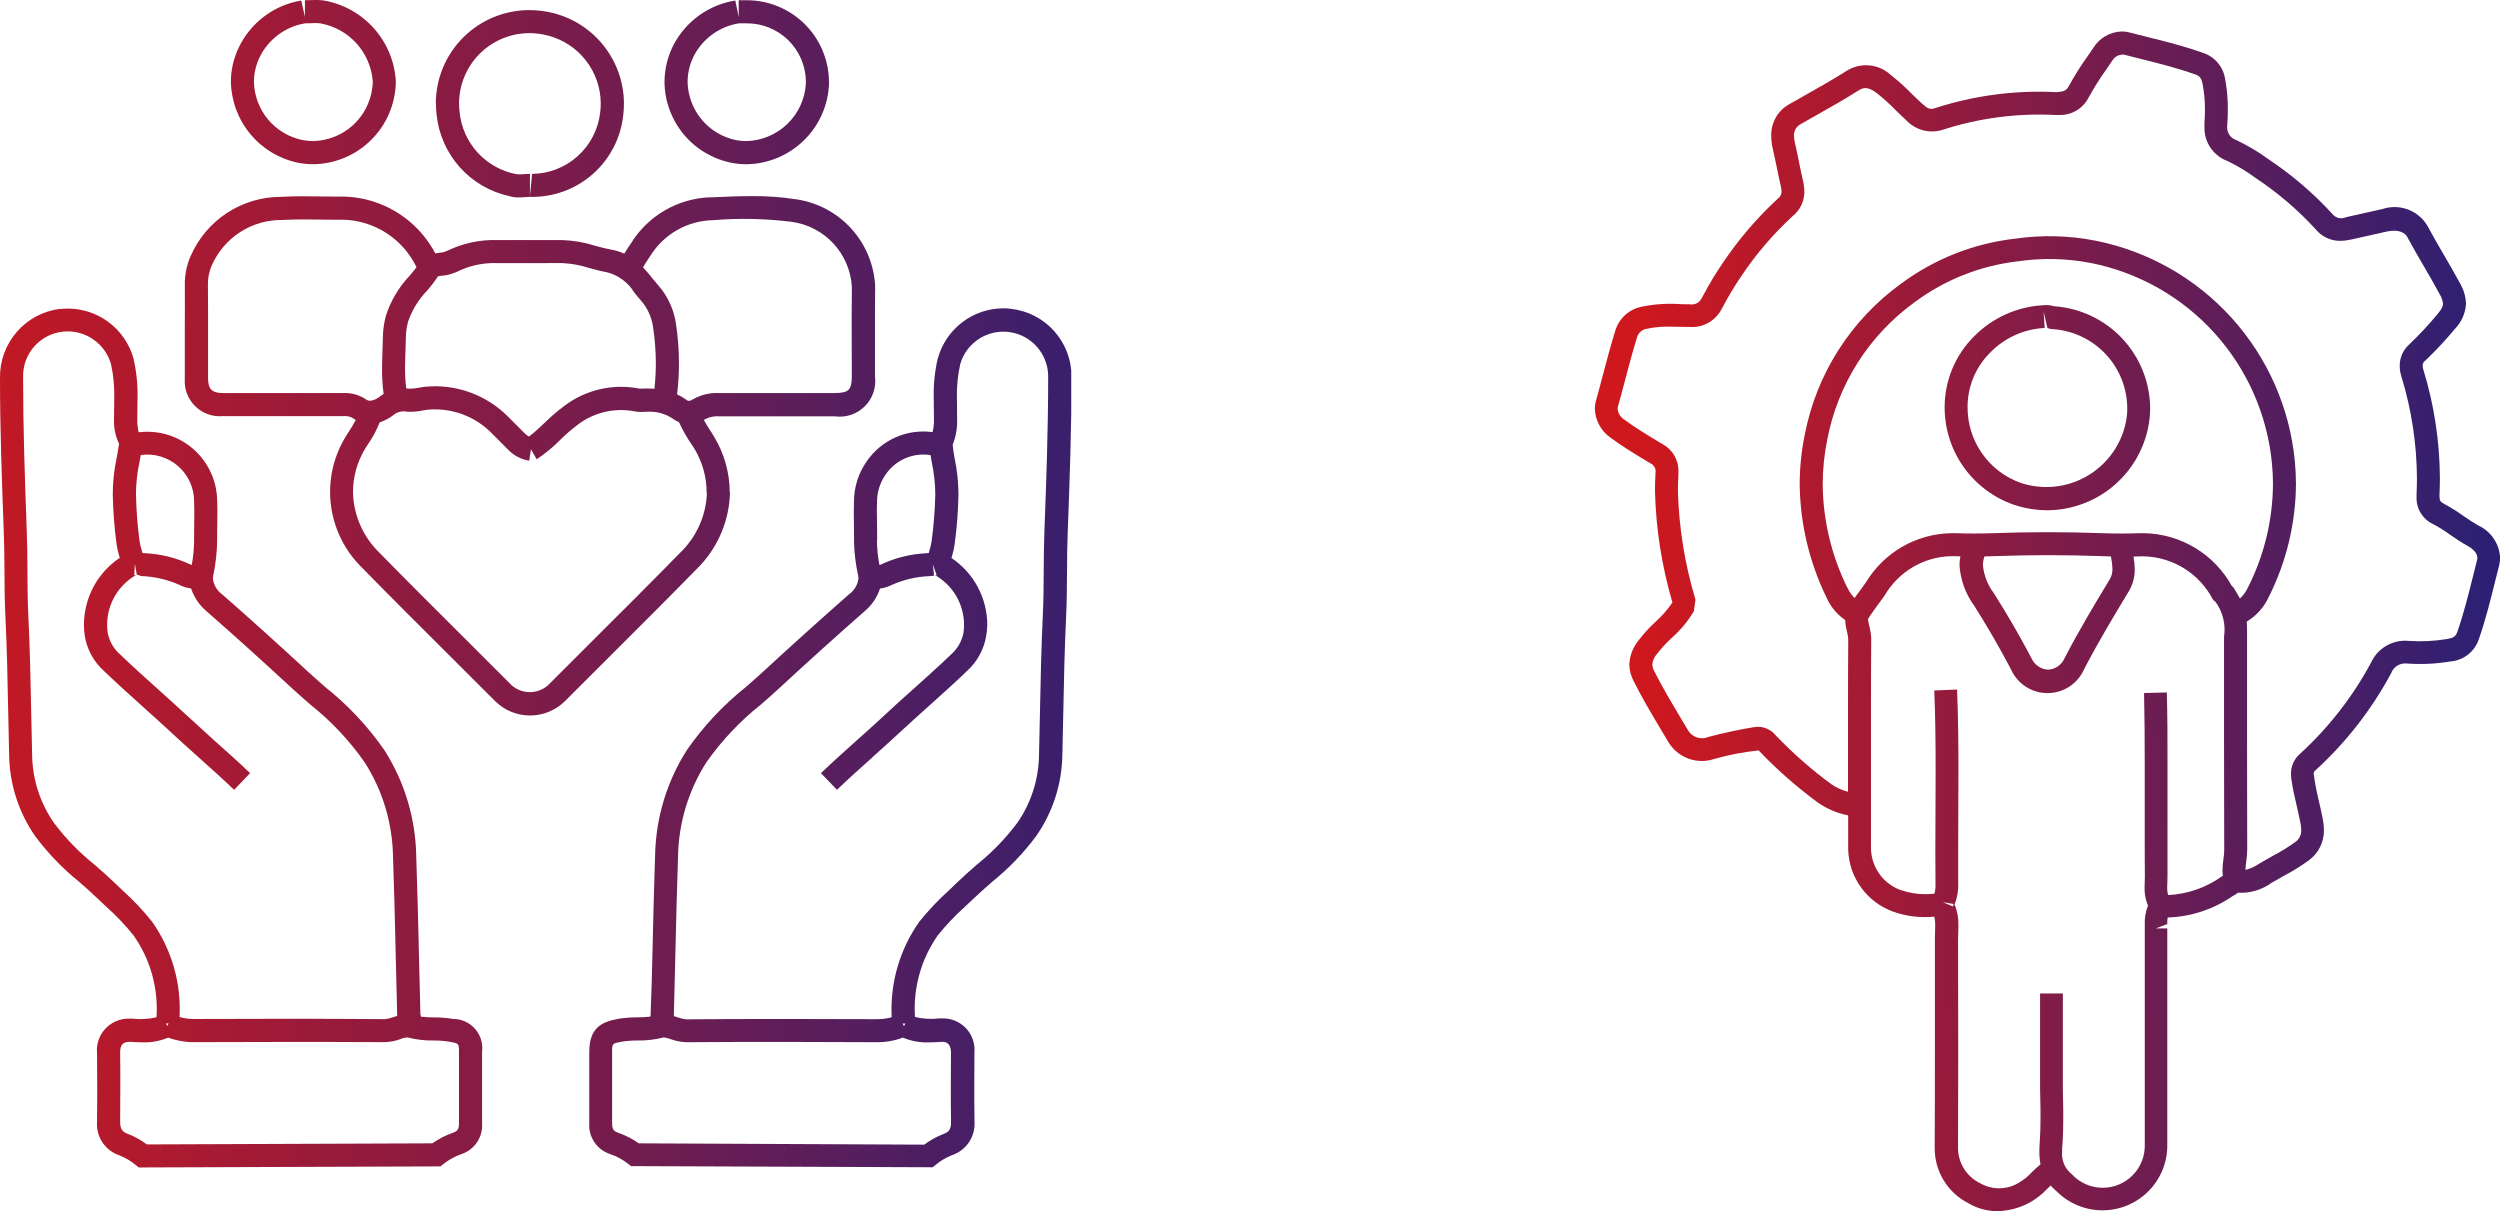
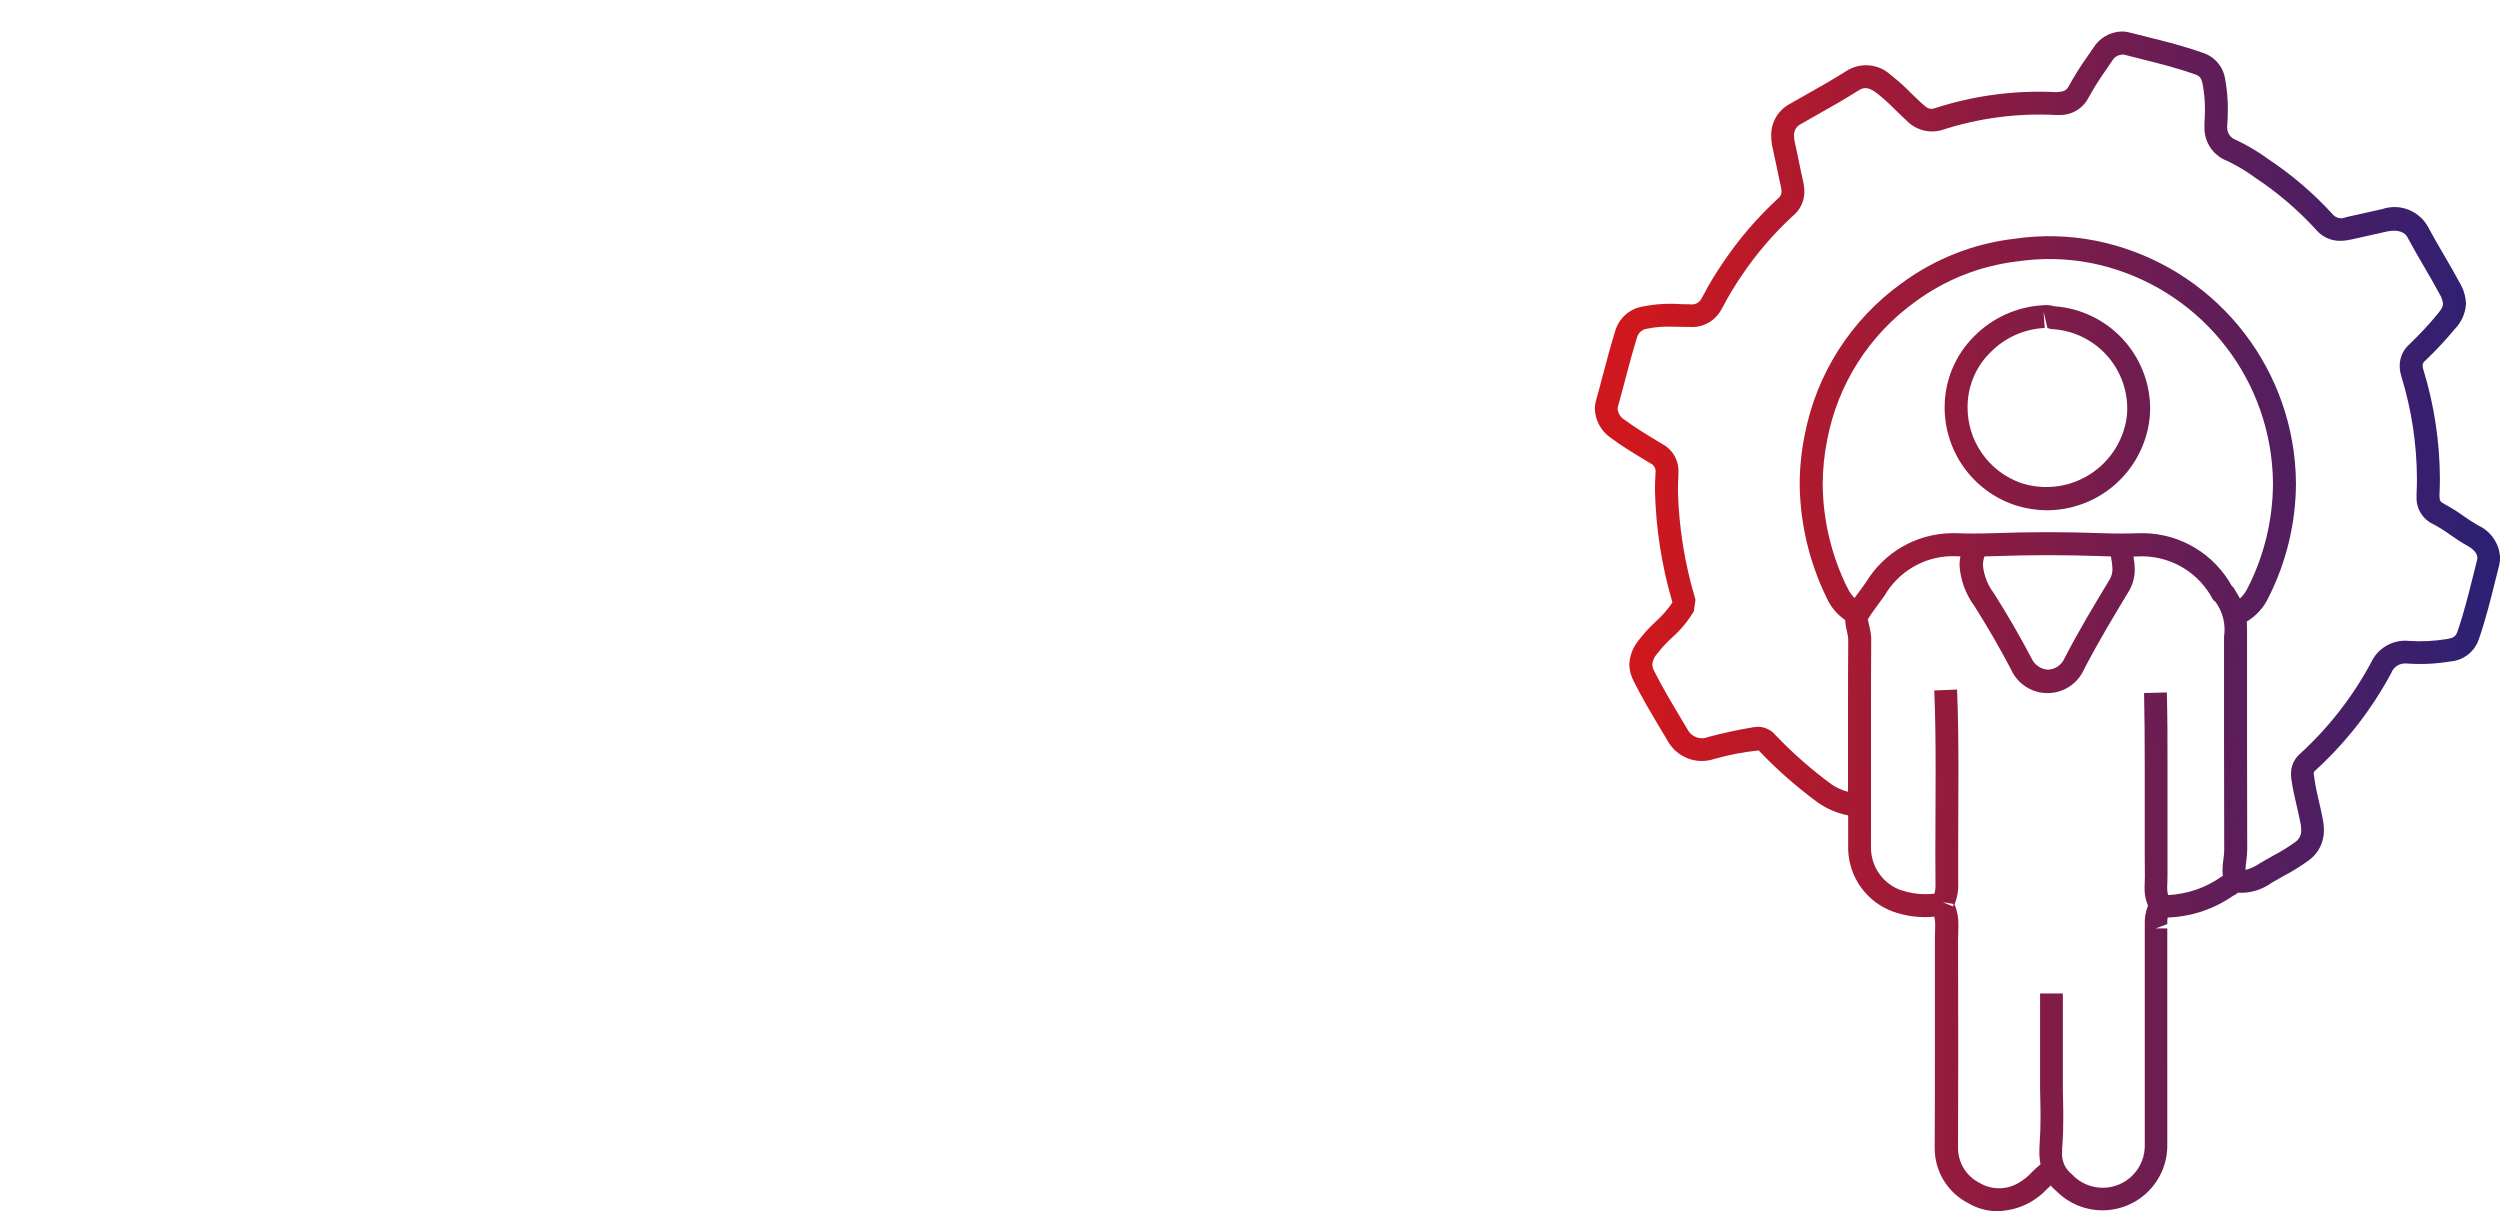
<svg xmlns="http://www.w3.org/2000/svg" xmlns:xlink="http://www.w3.org/1999/xlink" width="98.755" height="47.843" viewBox="0 0 98.755 47.843">
  <defs>
    <linearGradient id="linear-gradient" x1="-0.085" y1="1.168" x2="1.121" y2="1.157" gradientUnits="objectBoundingBox">
      <stop offset="0" stop-color="#ce181e" />
      <stop offset="1" stop-color="#2a2075" />
    </linearGradient>
    <linearGradient id="linear-gradient-2" x1="0.064" y1="0.796" x2="1" y2="0.781" xlink:href="#linear-gradient" />
    <clipPath id="clip-path">
-       <path id="Path_4755" data-name="Path 4755" d="M15.817,41.049a.744.744,0,0,1,.289-.066,3.81,3.81,0,0,0,1.021.12,3.965,3.965,0,0,1,.614.045c.389.07.389.07.39.414l0,.608,0,1.361,0,.84c0,.246-.063.312-.239.376a3.358,3.358,0,0,0-.815.418L5.8,45.208a3.075,3.075,0,0,0-.76-.421c-.191-.072-.294-.165-.294-.467v0c0-.473.007-.945.007-1.419,0-.433,0-.865-.007-1.307s.236-.435.419-.438c.161.011.322.02.483.02a2.424,2.424,0,0,0,1-.188,2.877,2.877,0,0,0,1.074.18c2.46-.009,4.92-.014,7.38,0l.111,0a1.961,1.961,0,0,0,.607-.121m-9.265-.618.107,0-.051.1Zm.975-18.126a4.8,4.8,0,0,0-1.842-.452l-.061-.007c-.013-.048-.025-.1-.039-.145a1.977,1.977,0,0,1-.073-.311,16.4,16.4,0,0,1-.144-1.863,6.076,6.076,0,0,1,.135-1.25c.018-.094.035-.193.054-.3a1.85,1.85,0,0,1,2.108,1.861c.006.131.008.26.008.392l-.009.849,0,.306a5.538,5.538,0,0,1-.093.937.159.159,0,0,1-.047-.018m-.434,17.87A5.993,5.993,0,0,0,6.008,36.41a10.249,10.249,0,0,0-1.179-1.248l-.309-.295c-.258-.248-.526-.485-.8-.721a9.126,9.126,0,0,1-1.588-1.639,4.81,4.81,0,0,1-.863-2.686l-.035-1.628c-.026-1.3-.052-2.591-.115-3.884-.029-.592-.031-1.182-.035-1.773,0-.521-.007-1.042-.027-1.563C.979,18.84.912,16.912.912,14.856A1.76,1.76,0,0,1,2.5,13.1a1.78,1.78,0,0,1,1.883,1.278,5.538,5.538,0,0,1,.13,1.344l-.009.831a2.074,2.074,0,0,0,.2.981c-.034.219-.068.405-.1.575a7.047,7.047,0,0,0-.15,1.413,17.537,17.537,0,0,0,.15,1.972,3.1,3.1,0,0,0,.1.451c.009.031.018.062.026.093a3.185,3.185,0,0,0-1.414,2.633,3.02,3.02,0,0,0,.031.435,2.363,2.363,0,0,0,.76,1.4c.5.478,1.01.938,1.523,1.4.383.344.768.689,1.145,1.041.353.329.714.65,1.073.972.471.422.944.843,1.4,1.282l.631-.659c-.465-.446-.944-.875-1.424-1.3C8.1,28.92,7.748,28.6,7.4,28.279c-.383-.356-.771-.7-1.159-1.053-.505-.453-1.01-.906-1.5-1.377a1.486,1.486,0,0,1-.488-.863,2.329,2.329,0,0,1-.021-.31A2.256,2.256,0,0,1,5.406,22.7a.223.223,0,0,1-.1.026l.02-.455.078.429h0l.184.057a4.039,4.039,0,0,1,1.5.348,1.364,1.364,0,0,0,.461.141,2,2,0,0,0,.633.921q1.677,1.471,3.314,2.988c.245.226.5.445.748.666a10.833,10.833,0,0,1,2.165,2.3,7.118,7.118,0,0,1,1.114,3.652c.048,1.356.081,2.713.111,4.069l.055,2.242,0,.048-.16.05a1.443,1.443,0,0,1-.313.077H15.21q-1.875-.015-3.748-.014t-3.745.008a2.149,2.149,0,0,1-.624-.077M2.379,12.2A2.707,2.707,0,0,0,0,14.932c0,1.994.071,4.012.149,6.075.02.512.023,1.024.027,1.536,0,.6.008,1.206.037,1.81.062,1.285.088,2.571.113,3.858l.035,1.633a5.77,5.77,0,0,0,1.023,3.18,10.041,10.041,0,0,0,1.739,1.809c.259.226.517.452.762.69l.317.3a9.355,9.355,0,0,1,1.08,1.137,5.035,5.035,0,0,1,.9,3.224h0a2.746,2.746,0,0,1-.959.055l-.117,0a1.249,1.249,0,0,0-1.273,1.372q.007.642.007,1.286c0,.471,0,.942-.008,1.436a1.294,1.294,0,0,0,.885,1.307,2.293,2.293,0,0,1,.639.378l.126.1L17.4,46.076l.125-.1A2.371,2.371,0,0,1,18.2,45.6a1.2,1.2,0,0,0,.843-1.252l0-.822V41.557a1.154,1.154,0,0,0-1.138-1.306,4.605,4.605,0,0,0-.759-.06,5.01,5.01,0,0,1-.517-.028c-.007-.032-.015-.067-.022-.1l-.055-2.24c-.033-1.359-.064-2.719-.112-4.079a8.012,8.012,0,0,0-1.254-4.107,11.669,11.669,0,0,0-2.337-2.495c-.245-.215-.49-.43-.729-.65q-1.647-1.524-3.33-3a.9.9,0,0,1-.38-.634.538.538,0,0,1,.012-.111,7.151,7.151,0,0,0,.156-1.432l0-.228.009-.849c0-.144,0-.287-.008-.431a2.76,2.76,0,0,0-3.1-2.73,1.951,1.951,0,0,1-.055-.527v-.014l.009-.8a6.366,6.366,0,0,0-.159-1.569,2.693,2.693,0,0,0-2.592-1.977,2.252,2.252,0,0,0-.3.02M25.234,45.165a3.315,3.315,0,0,0-.816-.419c-.175-.063-.238-.13-.238-.385l0-1.038V41.562c0-.344,0-.344.391-.414a3.93,3.93,0,0,1,.612-.045,3.933,3.933,0,0,0,1.038-.122,1.151,1.151,0,0,1,.271.068,1.968,1.968,0,0,0,.609.121l.114,0c2.458-.018,4.914-.013,7.379,0a2.887,2.887,0,0,0,1.072-.181,2.412,2.412,0,0,0,1,.189c.16,0,.322-.009.538-.022.118,0,.362,0,.362.45q-.006.648-.007,1.3c0,.474,0,.948.009,1.429,0,.295-.1.389-.3.461a3.127,3.127,0,0,0-.759.421Zm10.423-4.732.109,0-.058.1Zm-1.008-19.1,0-.215-.01-.891c0-.128,0-.258.006-.384a1.877,1.877,0,0,1,.318-1.065,1.805,1.805,0,0,1,1.794-.8c.019.109.036.21.054.305a6.155,6.155,0,0,1,.135,1.243A16.375,16.375,0,0,1,36.8,21.39a2.179,2.179,0,0,1-.072.31c-.014.047-.028.095-.041.146l-.062.007a4.784,4.784,0,0,0-1.838.452.171.171,0,0,1-.047.018,5.5,5.5,0,0,1-.1-.991m-.179,8.581c.358-.321.716-.64,1.068-.968.381-.356.77-.7,1.159-1.052.508-.456,1.017-.912,1.512-1.387a2.406,2.406,0,0,0,.759-1.4A3.323,3.323,0,0,0,39,24.679a3.188,3.188,0,0,0-1.415-2.636c.009-.03.017-.062.026-.094a2.86,2.86,0,0,0,.1-.451,17.036,17.036,0,0,0,.15-1.972,6.981,6.981,0,0,0-.148-1.4c-.032-.172-.064-.359-.081-.555a2.527,2.527,0,0,0,.176-1.044l-.008-.79a5.531,5.531,0,0,1,.131-1.349,1.771,1.771,0,0,1,3.474.473c0,2.091-.073,4.169-.149,6.116-.021.532-.024,1.063-.028,1.595,0,.581-.007,1.161-.035,1.742-.061,1.277-.087,2.555-.113,3.833l-.037,1.679a4.806,4.806,0,0,1-.863,2.687,9.132,9.132,0,0,1-1.592,1.642c-.267.235-.535.47-.792.717l-.31.3a10.406,10.406,0,0,0-1.179,1.248,6.009,6.009,0,0,0-1.084,3.764,2.139,2.139,0,0,1-.622.077c-2.5-.01-4.994-.015-7.494.006h-.015a1.423,1.423,0,0,1-.314-.077l-.159-.05c0-.015,0-.031,0-.047.023-.81.041-1.621.06-2.431.031-1.293.061-2.588.106-3.881A7.127,7.127,0,0,1,27.9,30.12a10.911,10.911,0,0,1,2.171-2.3c.25-.219.5-.438.743-.663q1.636-1.515,3.312-2.987a1.984,1.984,0,0,0,.637-.921,1.387,1.387,0,0,0,.459-.14,4.024,4.024,0,0,1,1.5-.349l.177-.019-.051-.454.155.442a.229.229,0,0,1-.093-.023,2.256,2.256,0,0,1,1.172,1.973,2.578,2.578,0,0,1-.02.306,1.518,1.518,0,0,1-.489.864c-.486.467-.987.916-1.488,1.365-.394.353-.787.7-1.172,1.065-.347.322-.7.638-1.053.953-.482.431-.963.862-1.431,1.31l.633.657c.458-.44.932-.863,1.405-1.286m2.576-15.755a6.357,6.357,0,0,0-.159,1.574l.009.851a1.73,1.73,0,0,1-.056.487,2.711,2.711,0,0,0-2.611,1.171,2.758,2.758,0,0,0-.492,1.56c-.006.141-.008.283-.008.425l.01.891,0,.284A6.7,6.7,0,0,0,33.9,22.74a.637.637,0,0,1,.012.111.9.9,0,0,1-.383.633q-1.683,1.481-3.33,3c-.237.218-.481.431-.724.646a11.763,11.763,0,0,0-2.342,2.5,8.026,8.026,0,0,0-1.254,4.108c-.045,1.3-.075,2.593-.105,3.89-.019.809-.039,1.618-.076,2.5a.2.2,0,0,1-.008.031,4.749,4.749,0,0,1-.516.029,4.652,4.652,0,0,0-.756.059c-.7.127-1.137.39-1.141,1.308v1.2l0,1.6a1.2,1.2,0,0,0,.841,1.24,2.322,2.322,0,0,1,.682.37l.125.1,11.916.045.126-.1a2.32,2.32,0,0,1,.639-.378,1.308,1.308,0,0,0,.889-1.334c-.007-.47-.009-.94-.009-1.41,0-.429,0-.858.006-1.311a1.241,1.241,0,0,0-1.274-1.347l-.116,0a2.719,2.719,0,0,1-.959-.056,5.045,5.045,0,0,1,.9-3.223,9.582,9.582,0,0,1,1.079-1.137l.318-.3c.246-.236.5-.461.761-.687a9.861,9.861,0,0,0,1.739-1.812,5.761,5.761,0,0,0,1.025-3.18l.037-1.683c.025-1.27.051-2.54.112-3.808.028-.593.031-1.187.036-1.78,0-.522.007-1.043.028-1.565.075-1.957.149-4.043.149-6.153A2.689,2.689,0,0,0,39.937,12.2a2.282,2.282,0,0,0-.3-.02,2.692,2.692,0,0,0-2.59,1.977m-14.84-3.764a4.12,4.12,0,0,1,1.065.194c.232.063.465.126.7.168a1.77,1.77,0,0,1,1.086.806c.084.1.17.21.262.312a2.03,2.03,0,0,1,.474,1.024,9.714,9.714,0,0,1,.113,1.454,9.467,9.467,0,0,1-.055,1.007c-.114-.008-.221-.011-.32-.011l-.264.007a3.716,3.716,0,0,0-3.016.711,7.334,7.334,0,0,0-.726.626c-.21.2-.443.415-.629.555a.679.679,0,0,1-.182-.138l-.675-.677a4.064,4.064,0,0,0-3.008-1.169,2.846,2.846,0,0,0-.485.054,1.671,1.671,0,0,1-.392.038c-.037,0-.072-.007-.108-.009A5.99,5.99,0,0,1,16,14.579c0-.237.009-.475.017-.711.006-.179.012-.358.015-.537a2.74,2.74,0,0,1,.086-.62,3.3,3.3,0,0,1,.758-1.234,5.072,5.072,0,0,0,.424-.56,1.062,1.062,0,0,1,.16-.025,1.548,1.548,0,0,0,.42-.09l.151-.055a3.28,3.28,0,0,1,1.626-.352h0l1.265,0ZM8.8,15.527c-.424,0-.581-.158-.581-.58l0-2.017c0-.563,0-1.124-.006-1.709a1.8,1.8,0,0,1,.15-.73,3,3,0,0,1,2.81-1.8c.262-.016.525-.022.789-.022L13.2,8.68l.33,0a3.154,3.154,0,0,1,.988.17,3.3,3.3,0,0,1,1.935,1.708c-.088.115-.182.227-.275.339a4.132,4.132,0,0,0-.938,1.587,3.591,3.591,0,0,0-.116.835l-.015.52c-.009.248-.017.495-.017.743a6.848,6.848,0,0,0,.062.98c-.047.028-.093.059-.139.093a.732.732,0,0,1-.39.178.321.321,0,0,1-.2-.077,1.467,1.467,0,0,0-.884-.227l-2.423,0Zm18.311.266a2.116,2.116,0,0,0-.365-.214,10.125,10.125,0,0,0,.074-1.227,10.416,10.416,0,0,0-.123-1.594A2.946,2.946,0,0,0,26,11.269c-.081-.091-.158-.187-.235-.281-.113-.141-.232-.287-.365-.427.057-.1.123-.2.188-.3l.107-.163a2.986,2.986,0,0,1,2.479-1.4,15.01,15.01,0,0,1,3.1.066,2.751,2.751,0,0,1,2.376,2.567q-.007.634-.008,1.272l.006,2.251c0,.553-.119.671-.673.673H31.834l-3.442,0a1.871,1.871,0,0,0-1.031.255.3.3,0,0,1-.146.055.175.175,0,0,1-.107-.044m.971-8a3.84,3.84,0,0,0-3.152,1.816l-.1.149c-.055.082-.112.17-.169.262a2.154,2.154,0,0,0-.53-.161c-.208-.038-.413-.094-.619-.15a4.887,4.887,0,0,0-1.318-.226h0l-1.259,0-1.3,0a4.234,4.234,0,0,0-1.95.418l-.146.056a.828.828,0,0,1-.175.029c-.049.006-.106.013-.167.023A4.21,4.21,0,0,0,14.8,7.979a4.129,4.129,0,0,0-1.321-.213l-.28,0-1.239-.012c-.283,0-.565.005-.847.023A3.886,3.886,0,0,0,7.53,10.118a2.726,2.726,0,0,0-.23,1.134q.006.839,0,1.678l0,2.017A1.386,1.386,0,0,0,8.8,16.439l2.325,0,2.423,0a.673.673,0,0,1,.351.055,1.489,1.489,0,0,0,.153.1,5.625,5.625,0,0,1-.3.5l-.089.142a4.181,4.181,0,0,0,.549,5.1c1.174,1.2,2.362,2.383,3.55,3.567l1.815,1.812a1.96,1.96,0,0,0,2.722,0l1.73-1.728c1.217-1.213,2.432-2.424,3.632-3.652a4.381,4.381,0,0,0,1.175-2.882l-.912.023A3.442,3.442,0,0,1,27,21.7c-1.2,1.226-2.41,2.435-3.624,3.643l-1.732,1.73a1.086,1.086,0,0,1-1.43,0L18.4,25.261C17.214,24.08,16.028,22.9,14.857,21.7a3.431,3.431,0,0,1-.913-2.232,3.322,3.322,0,0,1,.481-1.746l.087-.136a4.411,4.411,0,0,0,.487-.9,1.934,1.934,0,0,0,.557-.3.608.608,0,0,1,.505-.123,2.412,2.412,0,0,0,.644-.048,1.862,1.862,0,0,1,.336-.04h0a3.14,3.14,0,0,1,2.344.9l.675.677a1.476,1.476,0,0,0,.845.448l.067-.451.229.394a6.037,6.037,0,0,0,.943-.779,6.68,6.68,0,0,1,.626-.546,2.824,2.824,0,0,1,2.306-.566,1.018,1.018,0,0,0,.224.022l.261-.008a1.63,1.63,0,0,1,1.007.268,1.191,1.191,0,0,0,.254.144,5.84,5.84,0,0,0,.512.9l.1.154a3.337,3.337,0,0,1,.48,1.747l.912-.024a4.271,4.271,0,0,0-.623-2.212l-.1-.163c-.1-.156-.212-.323-.3-.488l.052-.032a1.024,1.024,0,0,1,.568-.112l4.556,0a1.408,1.408,0,0,0,1.584-1.586l0-2.251c0-.42,0-.84.008-1.307a3.65,3.65,0,0,0-3.134-3.432,10.686,10.686,0,0,0-1.769-.123c-.5,0-1.026.02-1.579.049M17.22,4.082a3.862,3.862,0,0,0,.027.453A3.676,3.676,0,0,0,20.12,7.749,1.188,1.188,0,0,0,20.5,7.8c.082,0,.166-.007.25-.013.062,0,.123-.01.183-.01V6.868c-.082,0-.167.006-.252.012a1.131,1.131,0,0,1-.289,0,2.769,2.769,0,0,1-2.237-2.454,3.047,3.047,0,0,1-.021-.342A2.782,2.782,0,0,1,20.915,1.31a2.876,2.876,0,0,1,.716.092,2.785,2.785,0,0,1,2.1,2.691,2.739,2.739,0,0,1-.021.335A2.735,2.735,0,0,1,21.02,6.87l-.09.907a3.61,3.61,0,0,0,3.691-3.242,3.921,3.921,0,0,0,.026-.442A3.7,3.7,0,0,0,21.857.518,3.838,3.838,0,0,0,20.915.4a3.694,3.694,0,0,0-3.7,3.684M29.083,5.538a2.4,2.4,0,0,1-1.922-2.3,2.306,2.306,0,0,1,.268-1.068A2.437,2.437,0,0,1,29.19.923h.3A2.324,2.324,0,0,1,31.834,3.2l0,.1a2.412,2.412,0,0,1-2.349,2.274,2.26,2.26,0,0,1-.405-.037m.1-5.527V.674L29.046.021A3.351,3.351,0,0,0,26.619,1.75a3.222,3.222,0,0,0-.37,1.487,3.289,3.289,0,0,0,2.672,3.2,3.075,3.075,0,0,0,.567.052A3.309,3.309,0,0,0,32.749,3.3c0-.053,0-.106-.005-.151A3.241,3.241,0,0,0,29.5.011ZM11.946,5.533a2.4,2.4,0,0,1-1.915-2.3,2.214,2.214,0,0,1,.216-.95A2.433,2.433,0,0,1,12.052.923l.417-.011a1.223,1.223,0,0,1,.183.012,2.519,2.519,0,0,1,2.074,2.3,1.658,1.658,0,0,1-.019.243,2.4,2.4,0,0,1-2.332,2.106,2.347,2.347,0,0,1-.429-.04M12.469,0l-.424.01v.66L11.9.022A3.343,3.343,0,0,0,9.421,1.9a3.122,3.122,0,0,0-.3,1.337,3.332,3.332,0,0,0,2.66,3.195,3.182,3.182,0,0,0,.594.056A3.3,3.3,0,0,0,15.61,3.6a2.687,2.687,0,0,0,.027-.38,3.439,3.439,0,0,0-2.851-3.2A2.24,2.24,0,0,0,12.469,0Z" fill="url(#linear-gradient)" />
-     </clipPath>
+       </clipPath>
    <clipPath id="clip-path-2">
      <path id="Path_4757" data-name="Path 4757" d="M16.831,17.835a3.157,3.157,0,0,1-2.108-2.993,3.012,3.012,0,0,1,.905-2.168,3.212,3.212,0,0,1,2.142-.961l-.044-.64.153.643a.963.963,0,0,0,.3.05,3.149,3.149,0,0,1,2.852,3.109,2.859,2.859,0,0,1-.059.582,3.209,3.209,0,0,1-4.145,2.377m.877-7.019v0a4.136,4.136,0,0,0-2.717,1.223,3.942,3.942,0,0,0-1.17,2.806,4.07,4.07,0,0,0,2.729,3.85,4.26,4.26,0,0,0,1.341.22,4.09,4.09,0,0,0,3.97-3.269,3.82,3.82,0,0,0,.079-.767,4.07,4.07,0,0,0-3.8-4.024.945.945,0,0,0-.283-.048ZM13.739,34.394l.422.071v.006a.719.719,0,0,1-.006.094Zm-1.652-.474a1.784,1.784,0,0,1-1.179-1.628l0-2.666,0-2.8c0-.935,0-1.869.009-2.816a2.3,2.3,0,0,0-.075-.516c-.025-.1-.048-.214-.059-.273.122-.2.268-.4.416-.6.083-.114.168-.229.249-.343a3.124,3.124,0,0,1,2.615-1.551l.138,0,.238.008a1.943,1.943,0,0,0-.034.354,3.022,3.022,0,0,0,.579,1.594c.513.81,1,1.651,1.447,2.5a1.579,1.579,0,0,0,2.9,0c.541-1.045,1.158-2.07,1.755-3.06a1.662,1.662,0,0,0,.241-.88,3.167,3.167,0,0,0-.049-.5l.284-.009.122,0a3.158,3.158,0,0,1,2.72,1.686c.04.058.087.109.085.088l0-.013a1.86,1.86,0,0,1,.365,1.415v4.23q0,2.107.007,4.218a2.537,2.537,0,0,1-.03.324,3.349,3.349,0,0,0-.038.443,1.706,1.706,0,0,0,.015.229l-.051.029a3.963,3.963,0,0,1-2.113.731.935.935,0,0,1-.036-.29l.007-.207c0-.081.006-.162.006-.27v0c0-.5,0-.99,0-1.485l0-2.894c0-.952,0-1.9-.026-2.857l-.9.021c.021.946.026,1.892.026,2.837l0,2.894c0,.5,0,1,.006,1.515l-.006.2c0,.081-.006.162-.006.244a1.667,1.667,0,0,0,.135.709,1.775,1.775,0,0,0-.127.741l0,3.008v5.678a1.662,1.662,0,0,1-2.883,1.183,1.011,1.011,0,0,1-.382-.892c0-.084,0-.169.011-.259.026-.347.034-.7.034-1.045,0-.254,0-.508-.009-.762s-.007-.5-.007-.746V38h-.9v3.425c0,.252,0,.507.009.76s.008.5.008.748c0,.326-.008.653-.033.977-.009.113-.012.222-.012.327a2.625,2.625,0,0,0,.045.512c-.126.1-.237.211-.346.317a2.174,2.174,0,0,1-.473.388,1.5,1.5,0,0,1-1.558.047,1.55,1.55,0,0,1-.881-1.408q.007-1.864.008-3.726l-.007-4.509.008-.252c0-.1.006-.193.006-.288a2.054,2.054,0,0,0-.156-.85l.01,0a1.991,1.991,0,0,0,.137-.851c0-.4,0-.805,0-1.208l.01-3.214c0-1.068-.01-2.136-.054-3.2l-.9.037c.043,1.056.053,2.112.053,3.167l-.011,3.214c0,.408,0,.812.006,1.293a1.111,1.111,0,0,1-.043.353,3.525,3.525,0,0,1-.365.019,2.741,2.741,0,0,1-.94-.157m5.141-9.162c-.457-.868-.956-1.728-1.481-2.56a2.178,2.178,0,0,1-.439-1.111,1.059,1.059,0,0,1,.061-.351c.13,0,.258-.006.388-.011,1.416-.051,2.835-.051,4.248,0l.36.011.008.047a2.7,2.7,0,0,1,.052.451.769.769,0,0,1-.111.414c-.605,1-1.23,2.041-1.784,3.113a.744.744,0,0,1-.647.448.76.76,0,0,1-.656-.451M9.969,21.965A9.425,9.425,0,0,1,9,17.883a8.89,8.89,0,0,1,.183-1.771,8.708,8.708,0,0,1,3.459-5.425A8.455,8.455,0,0,1,16.7,9.081a8.646,8.646,0,0,1,2.895.065,8.935,8.935,0,0,1,7.152,7.921c.028.277.04.554.04.828a9.184,9.184,0,0,1-.985,4.062,1.453,1.453,0,0,1-.319.442c-.059-.108-.131-.23-.218-.375a.314.314,0,0,0-.1-.119v.006a4.043,4.043,0,0,0-3.475-2.092l-.156,0c-.5.018-.991.018-1.49,0q-2.156-.08-4.313,0c-.5.016-.994.019-1.487,0l-.177,0a4.017,4.017,0,0,0-3.355,1.936c-.076.109-.156.218-.235.326s-.148.2-.22.3a1.383,1.383,0,0,1-.283-.419M19.522,2.58a10.792,10.792,0,0,1,.671-1.066l.251-.37A.487.487,0,0,1,20.9.915l.729.185c.7.174,1.414.355,2.093.6.155.054.237.126.285.375A5.238,5.238,0,0,1,24.1,3.085c0,.179-.008.359-.02.535,0,.05,0,.1,0,.147a1.391,1.391,0,0,0,.9,1.347,6.839,6.839,0,0,1,1.116.67,12.892,12.892,0,0,1,2.377,2.029,1.234,1.234,0,0,0,.969.458,2.043,2.043,0,0,0,.436-.053L31.3,7.9c.469-.1.709.071.782.2.21.395.434.78.659,1.165.216.368.431.739.632,1.114a.9.9,0,0,1,.131.38c0,.074-.026.179-.217.406a14.2,14.2,0,0,1-1.112,1.193,1.128,1.128,0,0,0-.382.847,1.421,1.421,0,0,0,.067.424,13.988,13.988,0,0,1,.614,4.014c0,.212-.006.425-.015.627l0,.111a1.137,1.137,0,0,0,.676,1.09,6.14,6.14,0,0,1,.662.417c.217.148.435.3.664.424.148.081.4.252.4.483a.421.421,0,0,1-.016.1l-.162.647c-.18.722-.366,1.469-.614,2.175-.056.16-.129.239-.409.283a6.5,6.5,0,0,1-1.513.073,1.477,1.477,0,0,0-1.482.852,13.616,13.616,0,0,1-2.8,3.6,1.028,1.028,0,0,0-.366.805,1.6,1.6,0,0,0,.016.215c.051.367.135.725.218,1.083.048.216.1.431.141.647a1.384,1.384,0,0,1,.029.268.541.541,0,0,1-.245.482,6.835,6.835,0,0,1-.854.527l-.526.3a1.78,1.78,0,0,1-.576.269v-.016a2.413,2.413,0,0,1,.03-.325,3.5,3.5,0,0,0,.038-.451q-.007-2.1-.007-4.209l0-4.234c0-.236,0-.421-.01-.577a2.2,2.2,0,0,0,.864-.963,10.083,10.083,0,0,0,1.078-4.46c0-.3-.016-.609-.045-.917A9.837,9.837,0,0,0,19.78,8.265a9.448,9.448,0,0,0-3.19-.079A9.328,9.328,0,0,0,12.1,9.96a9.6,9.6,0,0,0-3.809,5.971,9.9,9.9,0,0,0-.2,1.952,10.475,10.475,0,0,0,1.055,4.466,2.108,2.108,0,0,0,.741.9,2.384,2.384,0,0,0,.069.442,1.658,1.658,0,0,1,.053.322c-.007.938-.009,1.873-.009,2.81l0,2.8v.411a2.077,2.077,0,0,1-.65-.293A16.855,16.855,0,0,1,7.14,27.8a.918.918,0,0,0-.691-.334l-.15.013a18.035,18.035,0,0,0-1.808.387.64.64,0,0,1-.819-.275l-.319-.536c-.348-.585-.709-1.19-1.014-1.8A.571.571,0,0,1,2.271,25a.684.684,0,0,1,.174-.4,5.013,5.013,0,0,1,.587-.641A4.385,4.385,0,0,0,3.912,22.9l.062-.456-.018-.064a16.353,16.353,0,0,1-.675-4.23c0-.206.008-.413.02-.622l0-.125a1.2,1.2,0,0,0-.643-1.11l-.18-.109c-.444-.268-.9-.545-1.317-.853A.56.56,0,0,1,.9,14.911a.393.393,0,0,1,.013-.1c.1-.348.191-.7.284-1.051.145-.552.292-1.105.462-1.653a.48.48,0,0,1,.426-.369,3.95,3.95,0,0,1,.867-.078l.806.013a1.307,1.307,0,0,0,1.25-.711l.074-.132a12.22,12.22,0,0,1,.7-1.161A13.212,13.212,0,0,1,7.816,7.292a1.233,1.233,0,0,0,.46-.969,1.988,1.988,0,0,0-.056-.436c-.056-.242-.107-.486-.156-.73s-.1-.5-.16-.75a1.187,1.187,0,0,1-.035-.268.484.484,0,0,1,.248-.471l.618-.351C9.3,3,9.87,2.677,10.423,2.325c.231-.149.427-.108.718.114a7.955,7.955,0,0,1,.748.675c.136.132.27.265.412.394a1.4,1.4,0,0,0,1.392.391,12.4,12.4,0,0,1,4.5-.6l.113,0a1.264,1.264,0,0,0,1.216-.725M19.694.643,19.449,1a11.466,11.466,0,0,0-.727,1.158c-.1.19-.224.222-.485.239a13.319,13.319,0,0,0-4.82.638c-.176.055-.267.018-.509-.2-.133-.121-.259-.246-.389-.372a8.84,8.84,0,0,0-.832-.747,1.438,1.438,0,0,0-1.751-.155c-.537.341-1.09.653-1.643.965l-.626.354a1.387,1.387,0,0,0-.7,1.255,2.152,2.152,0,0,0,.056.471c.056.242.107.487.157.73s.1.5.16.751a1.059,1.059,0,0,1,.034.233.336.336,0,0,1-.147.285A14.3,14.3,0,0,0,5.05,9.149,12.646,12.646,0,0,0,4.295,10.4l-.072.13a.431.431,0,0,1-.468.248l-.364-.006a5.55,5.55,0,0,0-1.5.093A1.361,1.361,0,0,0,.8,11.844c-.173.559-.323,1.125-.473,1.69-.091.347-.182.693-.28,1.04A1.228,1.228,0,0,0,0,14.911a1.441,1.441,0,0,0,.628,1.141c.449.333.926.621,1.387.9l.18.108a.351.351,0,0,1,.2.383v.027c-.014.226-.02.451-.02.676a17.039,17.039,0,0,0,.687,4.4v.013a4.071,4.071,0,0,1-.666.76,5.723,5.723,0,0,0-.691.763,1.591,1.591,0,0,0-.343.92,1.432,1.432,0,0,0,.164.647c.32.646.691,1.266,1.048,1.867l.316.53a1.541,1.541,0,0,0,1.83.69A10.422,10.422,0,0,1,6.47,28.4a17.6,17.6,0,0,0,2.336,2.057,3.1,3.1,0,0,0,1.2.509l0,1.331a2.691,2.691,0,0,0,1.772,2.47,3.765,3.765,0,0,0,1.632.2,1.493,1.493,0,0,1,.035.356l-.007.253c0,.1-.006.192-.006.288l0,4.508c0,1.242,0,2.48-.008,3.734a2.433,2.433,0,0,0,1.325,2.178A2.248,2.248,0,0,0,15.9,46.6a2.793,2.793,0,0,0,1.285-.344,2.91,2.91,0,0,0,.69-.543c.044-.044.087-.085.129-.126a2.182,2.182,0,0,0,.246.238,2.56,2.56,0,0,0,4.362-1.877V35.43h-.451l.45-.169A1.515,1.515,0,0,1,22.628,35a4.78,4.78,0,0,0,2.565-.845l.09-.05a.768.768,0,0,0,.12-.084,2.047,2.047,0,0,0,1.332-.393l.5-.284a7.756,7.756,0,0,0,.965-.6,1.448,1.448,0,0,0,.6-1.2,2.251,2.251,0,0,0-.047-.439c-.044-.228-.095-.454-.147-.679a10.582,10.582,0,0,1-.21-1.1.139.139,0,0,1,.062-.132,14.462,14.462,0,0,0,2.992-3.834.593.593,0,0,1,.627-.393,7.245,7.245,0,0,0,1.72-.081,1.287,1.287,0,0,0,1.12-.875c.262-.747.453-1.514.637-2.256l.161-.639a1.273,1.273,0,0,0,.044-.329,1.486,1.486,0,0,0-.862-1.273c-.2-.113-.4-.246-.589-.378a7.1,7.1,0,0,0-.761-.476c-.154-.079-.183-.133-.183-.319v-.025q.016-.341.017-.682a14.874,14.874,0,0,0-.654-4.276.605.605,0,0,1-.028-.162.234.234,0,0,1,.1-.189,14.854,14.854,0,0,0,1.184-1.268,1.544,1.544,0,0,0,.429-.988,1.722,1.722,0,0,0-.235-.8c-.209-.387-.428-.766-.65-1.145s-.437-.751-.642-1.135A1.512,1.512,0,0,0,31.1,7.017l-1.427.319a.436.436,0,0,1-.524-.111,13.768,13.768,0,0,0-2.541-2.179,7.806,7.806,0,0,0-1.263-.753.524.524,0,0,1-.363-.582V3.683c.014-.2.022-.4.022-.6A6.182,6.182,0,0,0,24.9,1.9,1.287,1.287,0,0,0,24.029.847C23.309.591,22.569.4,21.852.225L21.134.043A1.193,1.193,0,0,0,20.818,0a1.366,1.366,0,0,0-1.124.642" transform="translate(0 -0.001)" fill="url(#linear-gradient-2)" />
    </clipPath>
  </defs>
  <g id="Group_6334" data-name="Group 6334" transform="translate(-129 -8658.46)">
    <g id="Group_5991" data-name="Group 5991" transform="translate(129 8658.459)">
      <g id="Group_3776" data-name="Group 3776" clip-path="url(#clip-path)">
        <rect id="Rectangle_7024" data-name="Rectangle 7024" width="42.316" height="46.12" transform="translate(0 0.001)" fill="url(#linear-gradient)" />
      </g>
    </g>
    <g id="Group_5998" data-name="Group 5998" transform="translate(192 8659.703)">
      <g id="Group_3780" data-name="Group 3780" transform="translate(0 0.001)" clip-path="url(#clip-path-2)">
        <rect id="Rectangle_7026" data-name="Rectangle 7026" width="35.755" height="46.78" transform="translate(0 0)" fill="url(#linear-gradient-2)" />
      </g>
    </g>
  </g>
</svg>